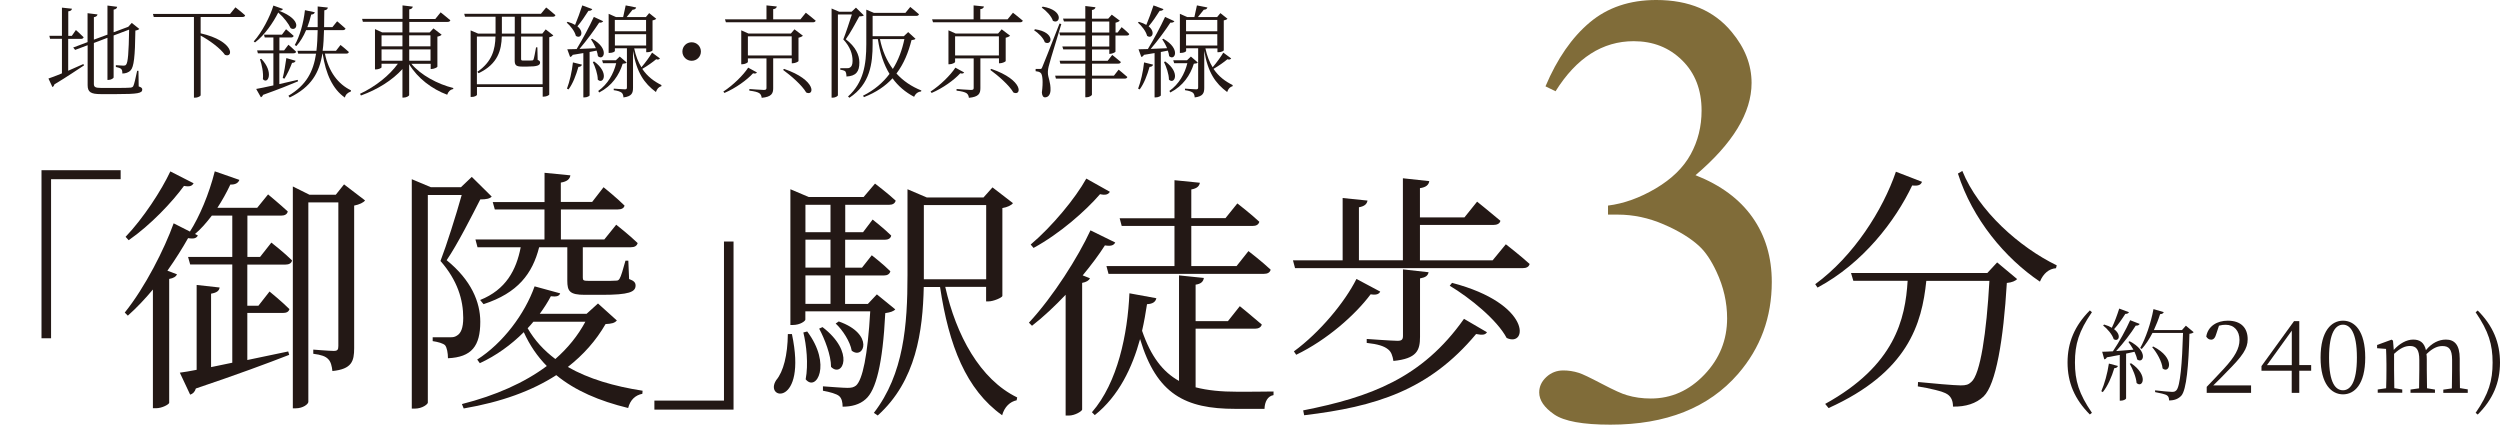
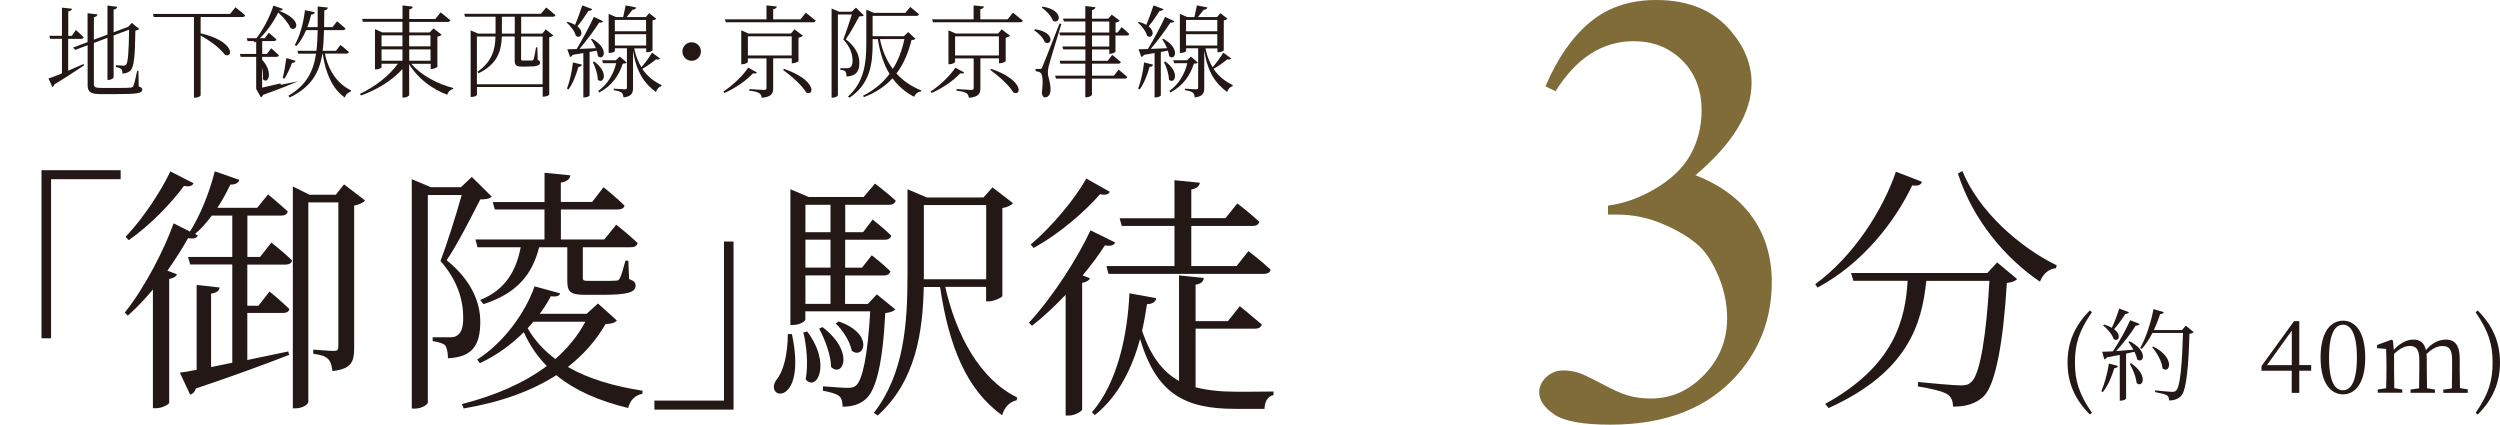
<svg xmlns="http://www.w3.org/2000/svg" id="_レイヤー_2" width="324.08" height="55.05" viewBox="0 0 324.08 55.05">
  <g id="_製作レイヤー">
    <path d="M200.35,11.18c1.51-3.57,3.42-6.33,5.73-8.27,2.31-1.94,5.18-2.91,8.62-2.91,4.25,0,7.51,1.38,9.78,4.14,1.72,2.06,2.58,4.26,2.58,6.61,0,3.86-2.42,7.85-7.27,11.96,3.26,1.28,5.72,3.1,7.39,5.47,1.67,2.37,2.5,5.16,2.5,8.37,0,4.59-1.46,8.56-4.38,11.93-3.81,4.38-9.32,6.57-16.54,6.57-3.57,0-6-.44-7.29-1.33-1.29-.89-1.94-1.84-1.94-2.85,0-.76.31-1.42.92-1.99.61-.57,1.35-.86,2.21-.86.65,0,1.32.1,1.99.31.44.13,1.45.61,3.01,1.43,1.56.82,2.65,1.31,3.25,1.47.96.29,1.99.43,3.09.43,2.66,0,4.97-1.03,6.94-3.09,1.97-2.06,2.95-4.5,2.95-7.31,0-2.06-.46-4.07-1.37-6.02-.68-1.46-1.42-2.57-2.23-3.32-1.12-1.04-2.66-1.99-4.61-2.83-1.96-.85-3.95-1.27-5.98-1.27h-1.25v-1.17c2.06-.26,4.12-1,6.2-2.23,2.07-1.23,3.58-2.7,4.52-4.42.94-1.72,1.41-3.61,1.41-5.67,0-2.68-.84-4.86-2.52-6.51-1.68-1.66-3.77-2.48-6.28-2.48-4.04,0-7.42,2.16-10.13,6.49l-1.29-.63Z" style="fill:#806c39; stroke-width:0px;" />
    <path d="M8.84,9.17c.63-.27,1.29-.57,1.97-.87l.08.18c-.91.59-2.19,1.47-3.84,2.46-.04.16-.13.29-.25.35l-.52-1.11c.36-.12.99-.35,1.75-.67v-4.48h-1.54l-.09-.39h1.63V.99l1.3.14c-.04.18-.14.3-.48.34v3.18h.46l.53-.76s.64.56,1,.94c-.04.14-.16.21-.33.21h-1.67v4.13ZM18,11.21c.35.12.44.22.44.4,0,.47-.56.59-3.38.59h-1.98c-1.3,0-1.72-.25-1.72-1.17v-5.17l-1.62.61-.25-.31,1.86-.7V1.71l1.29.16c-.03.17-.16.31-.47.36v2.91l1.76-.65V.72l1.26.16c-.03.18-.13.31-.46.37v2.93l1.77-.66.12-.04.46-.51.98.78c-.09.1-.25.17-.51.21-.04,3.43-.2,4.7-.61,5.15-.27.3-.68.42-1.08.42,0-.25-.01-.47-.16-.6-.12-.1-.39-.2-.68-.25v-.23c.3.03.77.06.98.06.18,0,.26-.03.34-.12.25-.27.35-1.54.4-4.55l-2.01.76v5.43c0,.12-.35.33-.66.33h-.14v-5.46l-1.76.67v5.3c0,.39.14.53.96.53h1.94c.91,0,1.56-.01,1.85-.04.21-.03.29-.08.36-.2.12-.24.3-1.02.5-1.98h.17l.03,2.03Z" style="fill:#231815; stroke-width:0px;" />
    <path d="M30.52.95s.78.6,1.26,1.04c-.04.14-.14.21-.34.21h-5.43v2.12c4.39,1,4.29,3.25,3.15,2.79-.59-.85-2.01-1.88-3.15-2.5v7.74c0,.09-.31.31-.74.31h-.13V2.2h-5.21l-.1-.39h9.99l.7-.86Z" style="fill:#231815; stroke-width:0px;" />
-     <path d="M36.18,1.4c3.18,1.22,2.25,2.78,1.49,2.24-.25-.55-.83-1.34-1.6-2.02-.65,1.3-1.75,2.92-3.01,3.88l-.17-.13c1.07-1.17,2.15-3.27,2.55-4.65l1.23.44c-.04.14-.16.22-.48.22h0ZM38.64,10.54c-1.04.44-2.52,1.04-4.55,1.76-.04.16-.16.26-.27.31l-.61-1.08c.48-.08,1.28-.25,2.23-.46v-4.16h-2.01l-.1-.38h2.11v-1.67h-1.12l-.1-.37h2.33l.53-.7s.61.51.99.86c-.04.14-.16.21-.34.21h-1.51v1.67h.61l.56-.73s.62.52,1,.91c-.04.13-.16.2-.34.2h-1.84v3.99c.74-.17,1.56-.35,2.38-.55l.04.18ZM33.88,7.63c1.68,1.77.83,3.38.2,2.63.09-.82-.14-1.89-.38-2.59l.18-.04ZM36.65,10.11c.17-.68.35-1.69.47-2.58l1.2.35c-.05.16-.2.27-.46.27-.26.69-.63,1.49-.99,2.05l-.22-.09ZM42.12,6.95c.48,2.34,1.71,3.96,3.38,4.76l-.03.16c-.38.13-.68.38-.76.78-1.56-1.07-2.49-3.06-2.88-5.69h-.04c-.39,2.45-1.42,4.31-4.24,5.68l-.16-.23c2.33-1.37,3.23-3.14,3.58-5.45h-2.31l-.1-.37h2.46c.1-.83.14-1.72.16-2.68h-1.5c-.34.81-.77,1.51-1.26,2.06l-.21-.13c.64-1.13,1.13-2.8,1.32-4.52l1.28.27c-.05.16-.18.29-.47.3-.13.56-.3,1.11-.5,1.63h1.34c.01-.85,0-1.73,0-2.68l1.32.14c-.04.2-.14.31-.46.36-.01.76-.01,1.49-.03,2.18h1.08l.61-.76s.66.55,1.09.94c-.04.14-.17.21-.35.21h-2.44c-.03.96-.06,1.85-.18,2.68h1.73l.59-.76s.68.53,1.08.91c-.03.14-.14.21-.33.21h-2.8Z" style="fill:#231815; stroke-width:0px;" />
+     <path d="M36.18,1.4c3.18,1.22,2.25,2.78,1.49,2.24-.25-.55-.83-1.34-1.6-2.02-.65,1.3-1.75,2.92-3.01,3.88l-.17-.13c1.07-1.17,2.15-3.27,2.55-4.65l1.23.44c-.04.14-.16.22-.48.22h0ZM38.64,10.54c-1.04.44-2.52,1.04-4.55,1.76-.04.16-.16.26-.27.31l-.61-1.08v-4.16h-2.01l-.1-.38h2.11v-1.67h-1.12l-.1-.37h2.33l.53-.7s.61.51.99.86c-.04.14-.16.21-.34.21h-1.51v1.67h.61l.56-.73s.62.52,1,.91c-.04.13-.16.2-.34.2h-1.84v3.99c.74-.17,1.56-.35,2.38-.55l.04.18ZM33.88,7.63c1.68,1.77.83,3.38.2,2.63.09-.82-.14-1.89-.38-2.59l.18-.04ZM36.65,10.11c.17-.68.35-1.69.47-2.58l1.2.35c-.05.16-.2.27-.46.27-.26.69-.63,1.49-.99,2.05l-.22-.09ZM42.12,6.95c.48,2.34,1.71,3.96,3.38,4.76l-.03.16c-.38.13-.68.38-.76.78-1.56-1.07-2.49-3.06-2.88-5.69h-.04c-.39,2.45-1.42,4.31-4.24,5.68l-.16-.23c2.33-1.37,3.23-3.14,3.58-5.45h-2.31l-.1-.37h2.46c.1-.83.14-1.72.16-2.68h-1.5c-.34.81-.77,1.51-1.26,2.06l-.21-.13c.64-1.13,1.13-2.8,1.32-4.52l1.28.27c-.05.16-.18.29-.47.3-.13.56-.3,1.11-.5,1.63h1.34c.01-.85,0-1.73,0-2.68l1.32.14c-.04.2-.14.31-.46.36-.01.76-.01,1.49-.03,2.18h1.08l.61-.76s.66.55,1.09.94c-.04.14-.17.21-.35.21h-2.44c-.03.96-.06,1.85-.18,2.68h1.73l.59-.76s.68.53,1.08.91c-.03.14-.14.21-.33.21h-2.8Z" style="fill:#231815; stroke-width:0px;" />
    <path d="M53.32,8.26c1.21,1.47,3.44,2.66,5.45,3.15l-.03.14c-.35.05-.65.34-.77.73-1.97-.73-3.84-2.14-4.93-3.96v4c0,.12-.36.33-.7.33h-.17v-3.7c-1.32,1.46-3.22,2.65-5.38,3.43l-.12-.22c2.02-.95,3.81-2.38,4.91-3.9h-2.12v.47c0,.08-.38.27-.72.27h-.13V3.77l.93.43h2.63v-1.37h-5.13l-.1-.38h5.24V.7l1.33.16c-.04.18-.14.31-.46.36v1.24h3.38l.69-.86s.77.61,1.26,1.03c-.04.14-.18.21-.36.21h-4.96v1.37h2.63l.5-.53,1.06.82c-.08.1-.29.2-.55.25v3.9c-.01.08-.44.29-.74.29h-.13v-.67h-2.49ZM49.46,4.58v1.43h2.71v-1.43h-2.71ZM49.46,7.87h2.71v-1.47h-2.71v1.47ZM53.04,4.58v1.43h2.76v-1.43h-2.76ZM55.81,7.87v-1.47h-2.76v1.47h2.76Z" style="fill:#231815; stroke-width:0px;" />
    <path d="M67.55,4.36h2.75l.44-.55.99.78c-.09.1-.25.18-.53.24v7.43c0,.05-.31.27-.72.27h-.13v-1.25h-8.52v1.02c0,.06-.27.27-.69.27h-.13V3.94l.98.42h2.25v-2.19h-3.96l-.1-.38h9.94l.68-.82s.74.57,1.2.99c-.03.14-.16.21-.34.21h-4.1v2.19ZM67.55,4.74v2.88c0,.2.04.23.29.23h.57c.27,0,.47,0,.57-.01.08-.01.13-.03.18-.12.07-.17.22-.94.33-1.58h.17l.04,1.63c.23.08.31.18.31.35,0,.34-.34.51-1.62.51h-.76c-.77,0-.91-.23-.91-.81v-3.09h-1.67c-.05,1.71-.47,3.56-3.01,4.76l-.16-.18c1.93-1.32,2.31-2.92,2.35-4.57h-2.41v6.18h8.52v-6.18h-2.8ZM66.73,4.36v-2.19h-1.67v2.19h1.67Z" style="fill:#231815; stroke-width:0px;" />
    <path d="M76.78,1.18c-.07.14-.22.24-.5.22-.43.69-.95,1.45-1.43,2.01.94.77.43,1.68-.2,1.24-.14-.59-.7-1.3-1.19-1.72l.13-.1c.4.12.72.25.96.4.3-.7.65-1.68.93-2.53l1.29.48ZM73.5,11.48c.34-.89.64-2.18.77-3.39l1.17.29c-.05.17-.2.29-.46.29-.3,1.07-.73,2.19-1.28,2.92l-.21-.1ZM76.78,5.04c2.27,1.29,1.47,2.91.73,2.24-.03-.22-.08-.47-.17-.72-.27.05-.57.12-.91.18v5.63c0,.06-.29.26-.69.26h-.12v-5.75c-.42.08-.89.16-1.38.23-.09.17-.21.25-.34.27l-.36-.99c.29,0,.7-.01,1.21-.03.76-1.25,1.67-2.94,2.23-4.17l1.21.56c-.08.13-.26.22-.52.18-.61.95-1.62,2.32-2.55,3.41.64-.03,1.37-.05,2.12-.09-.18-.43-.42-.85-.63-1.16l.17-.08ZM77.02,7.97c2.02,1.47,1.17,3.05.47,2.35,0-.72-.34-1.67-.64-2.28l.17-.07ZM81.23,8.1c-.1.12-.22.14-.51.16-.46,1.47-1.38,2.87-3.05,3.73l-.12-.2c1.23-.87,1.99-2.21,2.33-3.6h-1.71l-.12-.38h1.79l.5-.48.89.77ZM85.54,7.58c-.05.1-.23.2-.48.1-.4.34-1.12.86-1.8,1.25.69,1.02,1.56,1.64,2.49,2.1l-.03.16c-.33.07-.56.34-.69.74-1.5-1.11-2.5-2.51-2.97-5.34v4.78c0,.67-.14,1.13-1.24,1.26-.01-.25-.08-.48-.23-.61-.18-.14-.5-.26-1.03-.33v-.2s1.2.09,1.45.09c.21,0,.26-.07.26-.25v-5.07h-1.56v.35c0,.08-.27.25-.69.25h-.12V1.79l.95.42h.93c.1-.44.23-1.07.33-1.51l1.36.27c-.05.18-.21.29-.47.29-.21.27-.51.64-.76.95h2.49l.42-.51.92.73c-.08.09-.21.16-.48.21v3.88c0,.07-.3.25-.69.25h-.13v-.5h-1.56c.21.99.53,1.8.94,2.45.51-.59,1.11-1.42,1.38-1.9l1.03.76ZM79.7,2.58v1.47h4.05v-1.47h-4.05ZM83.76,5.9v-1.47h-4.05v1.47h4.05Z" style="fill:#231815; stroke-width:0px;" />
    <path d="M89.66,7.88c-.66,0-1.2-.53-1.2-1.2s.53-1.2,1.2-1.2,1.2.53,1.2,1.2-.53,1.2-1.2,1.2Z" style="fill:#231815; stroke-width:0px;" />
    <path d="M98.12,9.4c-.1.13-.21.17-.5.1-.78.86-2.24,1.92-3.71,2.55l-.14-.18c1.26-.82,2.58-2.12,3.22-3.1l1.13.62ZM104.46,1.65s.78.6,1.28,1.03c-.04.14-.18.21-.36.21h-11.28l-.12-.38h5.38V.7l1.34.14c-.03.18-.16.31-.47.35v1.32h3.53l.7-.86ZM100.23,7.57v3.86c0,.68-.2,1.13-1.49,1.25-.03-.26-.12-.47-.31-.6-.21-.14-.61-.25-1.29-.33v-.21s1.56.12,1.88.12c.27,0,.34-.08.34-.26v-3.83h-2.41v.47c0,.08-.38.29-.73.29h-.13V3.93l.94.42h5.49l.47-.55,1.09.83c-.09.1-.33.21-.57.26v3.02c-.01.09-.44.29-.74.29h-.13v-.64h-2.4ZM102.63,7.19v-2.48h-5.68v2.48h5.68ZM101.64,8.93c4.25,1.46,3.94,3.58,2.87,3.06-.53-.93-1.98-2.19-3-2.93l.13-.13Z" style="fill:#231815; stroke-width:0px;" />
    <path d="M111.98,1.99c-.1.1-.29.13-.59.14-.42.77-1.2,2.22-1.75,2.96,1.29.98,1.76,2.05,1.76,3.01.01,1.19-.44,1.76-1.67,1.82,0-.27-.06-.56-.16-.68-.1-.08-.35-.17-.64-.2v-.2h.9c.17,0,.25-.01.35-.08.22-.12.34-.39.34-.87,0-.89-.31-1.82-1.2-2.78.31-.78.79-2.24,1.11-3.23h-1.81v10.48c0,.06-.26.3-.68.3h-.14V1.1l.98.42h1.62l.56-.53,1.02,1ZM118.68,5.03c-.09.1-.23.14-.52.17-.4,1.59-.99,3.06-1.95,4.33.87.96,1.95,1.69,3.23,2.2l-.04.13c-.38.03-.72.26-.9.69-1.15-.61-2.07-1.39-2.8-2.4-.91.99-2.11,1.82-3.7,2.44l-.13-.18c1.46-.73,2.59-1.69,3.44-2.83-.74-1.21-1.24-2.7-1.51-4.51h-.68v.64c0,2.49-.31,5.19-3.01,6.96l-.18-.16c2.02-1.82,2.37-4.17,2.37-6.79V1.25l.99.42h4.08l.63-.77s.69.55,1.13.95c-.04.14-.17.21-.35.21h-5.66v2.63h4.05l.56-.53.95.87ZM114.07,5.06c.31,1.54.89,2.83,1.67,3.88.73-1.16,1.21-2.48,1.5-3.88h-3.17Z" style="fill:#231815; stroke-width:0px;" />
    <path d="M124.98,9.4c-.1.13-.21.17-.5.1-.78.86-2.24,1.92-3.71,2.55l-.14-.18c1.26-.82,2.58-2.12,3.22-3.1l1.13.62ZM131.31,1.65s.78.6,1.28,1.03c-.04.14-.18.21-.36.21h-11.28l-.12-.38h5.38V.7l1.34.14c-.03.18-.16.31-.47.35v1.32h3.53l.7-.86ZM127.09,7.57v3.86c0,.68-.2,1.13-1.49,1.25-.03-.26-.12-.47-.31-.6-.21-.14-.61-.25-1.29-.33v-.21s1.56.12,1.88.12c.27,0,.34-.08.34-.26v-3.83h-2.41v.47c0,.08-.38.29-.73.29h-.13V3.93l.94.42h5.49l.47-.55,1.09.83c-.09.1-.33.21-.57.26v3.02c-.01.09-.44.29-.74.29h-.13v-.64h-2.4ZM129.49,7.19v-2.48h-5.68v2.48h5.68ZM128.5,8.93c4.25,1.46,3.94,3.58,2.87,3.06-.53-.93-1.98-2.19-3-2.93l.13-.13Z" style="fill:#231815; stroke-width:0px;" />
    <path d="M134.16,3.79c2.72.39,2.2,2.23,1.28,1.69-.18-.57-.85-1.21-1.39-1.56l.12-.13ZM137.58,3.12c-.47,1.6-1.42,4.6-1.56,5.21-.12.4-.2.81-.18,1.15.01.57.38,1.19.34,2.25-.03.53-.29.89-.72.89-.23,0-.38-.23-.4-.64.18-1.33.1-2.37-.18-2.55-.17-.13-.35-.17-.63-.2v-.29h.56c.16,0,.21,0,.31-.26q.21-.47,2.23-5.63l.23.07ZM135.17.86c2.81.46,2.27,2.37,1.32,1.84-.18-.61-.89-1.33-1.45-1.72l.13-.12ZM143.8,6.97v-.56h-2.24v1.47h2.03l.59-.76s.7.55,1.12.92c-.04.14-.16.21-.34.21h-3.4v1.56h2.84l.61-.78s.7.56,1.13.95c-.04.14-.16.21-.34.21h-4.25v2.07c0,.13-.36.35-.69.35h-.17v-2.42h-3.81l-.1-.38h3.91v-1.56h-3.24l-.09-.38h3.34v-1.47h-2.87l-.12-.38h2.98v-1.43h-3.27l-.1-.38h3.38v-1.43h-2.78l-.12-.37h2.89V.78l1.32.16c-.04.18-.14.31-.46.36v1.12h2.11l.46-.52,1.04.78c-.09.1-.29.21-.55.26v1.28h.27l.52-.7s.63.51.99.89c-.03.14-.16.2-.34.2h-1.45v2.1c-.01.06-.44.27-.7.27h-.12ZM141.56,4.22h2.24v-1.43h-2.24v1.43ZM143.8,6.03v-1.43h-2.24v1.43h2.24Z" style="fill:#231815; stroke-width:0px;" />
    <path d="M150.83,1.18c-.07.14-.22.24-.5.22-.43.69-.95,1.45-1.43,2.01.94.77.43,1.68-.2,1.24-.14-.59-.7-1.3-1.19-1.72l.13-.1c.4.12.72.25.96.4.3-.7.65-1.68.93-2.53l1.29.48ZM147.54,11.48c.34-.89.64-2.18.77-3.39l1.17.29c-.05.17-.2.29-.46.29-.3,1.07-.73,2.19-1.28,2.92l-.21-.1ZM150.83,5.04c2.27,1.29,1.47,2.91.73,2.24-.03-.22-.08-.47-.17-.72-.27.05-.57.12-.91.18v5.63c0,.06-.29.26-.69.26h-.12v-5.75c-.42.08-.89.16-1.38.23-.09.17-.21.25-.34.27l-.36-.99c.29,0,.7-.01,1.21-.03.76-1.25,1.67-2.94,2.23-4.17l1.21.56c-.08.13-.26.22-.52.18-.61.95-1.62,2.32-2.55,3.41.64-.03,1.37-.05,2.12-.09-.18-.43-.42-.85-.63-1.16l.17-.08ZM151.06,7.97c2.02,1.47,1.17,3.05.47,2.35,0-.72-.34-1.67-.64-2.28l.17-.07ZM155.27,8.1c-.1.12-.22.14-.51.16-.46,1.47-1.38,2.87-3.05,3.73l-.12-.2c1.23-.87,1.99-2.21,2.33-3.6h-1.71l-.12-.38h1.79l.5-.48.89.77ZM159.59,7.58c-.05.1-.23.2-.48.1-.4.34-1.12.86-1.8,1.25.69,1.02,1.56,1.64,2.49,2.1l-.03.16c-.33.07-.56.34-.69.74-1.5-1.11-2.5-2.51-2.97-5.34v4.78c0,.67-.14,1.13-1.24,1.26-.01-.25-.08-.48-.23-.61-.18-.14-.5-.26-1.03-.33v-.2s1.2.09,1.45.09c.21,0,.26-.07.26-.25v-5.07h-1.56v.35c0,.08-.27.25-.69.25h-.12V1.79l.95.42h.93c.1-.44.23-1.07.33-1.51l1.36.27c-.05.18-.21.29-.47.29-.21.27-.51.64-.76.95h2.49l.42-.51.92.73c-.08.09-.21.16-.48.21v3.88c0,.07-.3.25-.69.25h-.13v-.5h-1.56c.21.99.53,1.8.94,2.45.51-.59,1.11-1.42,1.38-1.9l1.03.76ZM153.75,2.58v1.47h4.05v-1.47h-4.05ZM157.8,5.9v-1.47h-4.05v1.47h4.05Z" style="fill:#231815; stroke-width:0px;" />
    <path d="M102.66,43.31c2.01,9.52-3.69,8.52-2.04,5.97.94-1.11,1.48-3.25,1.51-5.97h.54ZM116.07,40.09c-.23.27-.64.4-1.31.5-.33,6.6-1.21,10.02-2.55,11.16-.77.7-1.84.97-2.98.97,0-.54-.1-1.07-.44-1.37-.33-.3-1.24-.54-2.11-.7v-.57c1.01.07,2.58.2,3.18.2.54,0,.8-.07,1.11-.3.84-.74,1.51-3.86,1.84-9.62h-8.41v1.07c0,.17-.64.7-1.64.7h-.3v-17.6l2.38,1.01h7.11l1.48-1.74s1.64,1.24,2.68,2.21c-.1.37-.4.54-.87.54h-5.67v3.55h2.31l1.24-1.64s1.54,1.21,2.41,2.08c-.07.37-.4.54-.84.54h-5.13v3.62h2.18l1.27-1.61s1.51,1.17,2.41,2.08c-.1.37-.4.54-.84.54h-5.03v3.69h2.95l1.17-1.24,2.38,1.94ZM104.64,42.97c3.22,4.29,1.17,7.88-.2,6.2.37-1.94.1-4.46-.3-6.07l.5-.13ZM104.41,26.55v3.55h3.25v-3.55h-3.25ZM107.66,31.07h-3.25v3.62h3.25v-3.62ZM104.41,39.39h3.25v-3.69h-3.25v3.69ZM106.62,42.4c4.29,3.29,2.58,6.64,1.11,5.16,0-1.54-.84-3.65-1.54-4.96l.44-.2ZM108.73,41.67c4.69,1.64,3.25,5.03,1.68,3.79-.2-1.17-1.17-2.68-2.08-3.52l.4-.27ZM122.54,37.21c1.41,6.24,4.49,11.97,9.32,14.31l-.07.37c-.84.17-1.58.84-1.88,1.94-4.66-3.32-6.91-9.02-8.05-16.63h-2.11c-.13,5.7-.97,12.17-5.97,16.66l-.5-.34c3.89-5.03,4.36-11.43,4.36-17.83v-11.16l2.51,1.07h7.34l1.17-1.31,2.65,2.04c-.17.27-.74.54-1.37.64v11.4c-.03.2-1.14.7-1.81.7h-.3v-1.88h-5.3ZM119.76,36.2h8.08v-9.62h-8.08v9.62Z" style="fill:#231815; stroke-width:0px;" />
    <path d="M144.57,31.44c-.2.37-.54.5-1.34.37-.74,1.17-1.74,2.51-2.88,3.89l.94.37c-.13.3-.47.5-1.01.6v16.43c-.03.2-.91.77-1.74.77h-.4v-15.66c-1.37,1.44-2.85,2.85-4.36,4.02l-.4-.4c3.18-3.42,6.4-8.55,7.98-11.97l3.22,1.58ZM143.87,24.87c-.2.33-.54.47-1.27.3-1.88,2.18-5.23,5.13-8.62,6.97l-.37-.44c2.78-2.35,5.8-6,7.21-8.55l3.05,1.71ZM155,50.21c1.54.4,3.32.57,5.36.57,1.11,0,3.42,0,4.73-.03v.47c-.77.13-1.14.87-1.17,1.78h-3.79c-6.47,0-10.19-1.88-12.34-9.05-1.01,3.69-2.75,7.38-5.87,9.86l-.37-.37c3.35-3.85,4.63-10.16,4.86-15.42l3.49.64c-.1.47-.47.74-1.21.77-.17,1.11-.37,2.28-.64,3.45,1.14,3.32,2.68,5.33,4.79,6.5v-13.68l3.22.33c-.07.44-.33.77-1.07.87v4.73h4.19l1.54-1.94s1.74,1.41,2.85,2.38c-.1.37-.44.54-.9.54h-7.68v7.61ZM145.14,28.29h7.11v-4.93l3.29.33c-.07.44-.37.74-1.11.87v3.72h4.43l1.54-1.91s1.74,1.34,2.85,2.38c-.1.37-.4.54-.87.54h-7.95v5.2h5.87l1.54-1.94s1.78,1.37,2.88,2.41c-.1.37-.4.54-.87.54h-20.15l-.27-1.01h8.82v-5.2h-6.84l-.27-1.01Z" style="fill:#231815; stroke-width:0px;" />
-     <path d="M195.21,31.67s1.91,1.48,3.08,2.55c-.1.37-.4.54-.91.54h-29.5l-.27-1.01h6.44v-8.08l3.22.33c-.07.44-.37.74-1.11.87v6.87h5.7v-10.63l3.42.37c-.07.47-.4.8-1.21.91v3.79h5.77l1.64-2.04s1.84,1.48,3.02,2.48c-.07.37-.44.54-.91.54h-9.52v4.59h9.42l1.71-2.08ZM178.92,37.81c-.17.3-.47.47-1.24.34-1.98,2.65-5.63,5.9-9.65,7.84l-.3-.44c3.35-2.45,6.6-6.37,8.11-9.39l3.08,1.64ZM168.93,53.2c8.65-1.71,15.42-4.16,20.85-11.87l2.98,1.74c-.2.33-.57.4-1.41.23-6.07,7.27-12.97,9.42-22.29,10.53l-.13-.64ZM177.18,43.94s3.32.24,3.99.24c.54,0,.7-.17.7-.64v-8.62l3.32.37c-.1.47-.4.67-1.11.8v7.58c0,1.74-.4,2.82-3.45,3.12-.1-.64-.27-1.21-.74-1.54-.47-.37-1.24-.64-2.72-.8v-.5ZM188.24,36.67c10.39,2.72,9.79,8.42,7.07,7.14-1.24-2.35-4.76-5.2-7.38-6.77l.3-.37Z" style="fill:#231815; stroke-width:0px;" />
    <path d="M249.15,23.57c-.13.37-.44.57-1.27.47-2.18,4.59-6.37,10.09-12.27,13.24l-.3-.44c5-3.65,8.78-9.65,10.46-14.58l3.39,1.31ZM258.91,34.03l2.58,2.15c-.23.23-.67.44-1.34.5-.44,7.38-1.41,13.17-3.02,14.72-.97.91-2.31,1.34-3.96,1.31,0-.64-.17-1.24-.74-1.61-.54-.37-2.31-.77-3.82-1.01l.03-.57c1.71.17,4.69.44,5.53.44.7,0,1.01-.1,1.37-.44,1.17-.97,1.98-6.4,2.35-13.11h-8.18c-.57,5.56-2.35,11.83-12.67,16.49l-.44-.54c9.05-5,10.39-11,10.69-15.96h-7.04l-.3-1.01h17.67l1.27-1.37ZM254.38,22.16c2.11,5.2,7.41,9.89,12.24,12.24l-.1.37c-.9.07-1.64.67-2.08,1.74-4.53-3.05-8.75-8.11-10.63-14.01l.57-.34Z" style="fill:#231815; stroke-width:0px;" />
    <path d="M5.38,22.06h10.26v1.17H6.62v20.62h-1.24v-21.79Z" style="fill:#231815; stroke-width:0px;" />
    <path d="M35.18,31.45s1.68,1.31,2.68,2.31c-.07.37-.4.54-.87.54h-4.93v5.33h1.44l1.44-1.84s1.61,1.31,2.58,2.28c-.1.37-.4.5-.87.5h-4.59v6.1l5.3-1.11.13.44c-2.85,1.11-6.81,2.58-12.1,4.36-.13.44-.4.7-.74.8l-1.34-2.85c.57-.07,1.31-.2,2.18-.37v-11l2.98.33c-.07.44-.37.67-1.11.8v9.52l2.75-.57v-12.74h-5.46l-.27-.97h5.73v-5.36h-2.65c-.7.91-1.41,1.74-2.18,2.38l.37.2c-.2.34-.47.47-1.27.34-.7,1.24-1.61,2.71-2.68,4.22l1.24.47c-.13.3-.44.5-1.01.6v16.06c-.03.2-.91.7-1.71.7h-.4v-15.39c-1.01,1.21-2.11,2.38-3.25,3.39l-.4-.4c2.65-3.29,5.16-8.28,6.34-11.57l2.11,1.07c1.24-1.94,2.48-4.86,3.22-7.81l3.19,1.11c-.13.37-.5.64-1.17.6-.5,1.07-1.07,2.08-1.68,3.02h5.16l1.41-1.74s1.58,1.31,2.55,2.21c-.07.37-.4.54-.84.54h-4.39v5.36h1.64l1.48-1.88ZM25.09,23.77c-.2.33-.47.47-1.24.33-1.54,2.11-4.32,5.06-7.17,7.04l-.4-.44c2.28-2.38,4.66-6.03,5.8-8.48l3.02,1.54ZM47.32,25.98c-.17.27-.74.54-1.41.67v18.47c0,1.71-.3,2.72-2.82,2.98-.07-.64-.2-1.21-.54-1.54-.34-.37-.91-.57-1.94-.7v-.54s2.15.17,2.65.17.6-.17.6-.64v-18.61h-3.89v25.85c0,.3-.7.84-1.64.84h-.37v-28.76l2.15,1.07h3.42l1.07-1.34,2.72,2.08Z" style="fill:#231815; stroke-width:0px;" />
    <path d="M63.74,25.48c-.23.27-.7.37-1.48.37-1.04,2.04-2.98,5.87-4.36,7.88,3.19,2.58,4.36,5.43,4.36,7.98,0,3.15-1.11,4.59-4.19,4.73,0-.67-.13-1.38-.37-1.68-.23-.24-.91-.44-1.61-.54v-.5h2.28c.37,0,.57-.03.84-.2.54-.3.84-1,.84-2.31,0-2.35-.74-4.86-2.95-7.38.8-2.08,2.01-5.9,2.75-8.55h-4.39v26.92c0,.17-.67.77-1.71.77h-.37v-29.74l2.48,1.04h3.89l1.41-1.34,2.58,2.55ZM79.94,41.57c-.27.3-.64.4-1.44.44-1.24,2.15-2.88,3.99-4.89,5.56,2.68,1.54,6,2.51,9.69,3.08l-.03.4c-.91.17-1.58.8-1.84,1.84-3.75-.91-6.87-2.25-9.32-4.26-3.15,2.04-7.14,3.49-12,4.32l-.23-.57c4.36-1.11,8.08-2.75,11-4.93-1.21-1.24-2.21-2.68-2.98-4.39-1.64,1.64-3.59,3.05-5.7,4.02l-.34-.47c3.32-2.11,6.17-5.9,7.44-9.49l3.32.91c-.13.33-.4.47-1.21.37-.4.77-.9,1.54-1.44,2.28h6.07l1.48-1.34,2.45,2.21ZM63.88,26.19h6.71v-3.79l3.35.33c-.07.47-.4.8-1.24.94v2.51h4.06l1.48-1.91s1.71,1.37,2.72,2.38c-.07.34-.4.5-.87.5h-7.38v3.89h5.63l1.54-1.91s1.71,1.34,2.78,2.38c-.1.37-.4.54-.87.54h-6.24v3.92c0,.37.07.44.77.44h1.81c.77,0,1.44,0,1.71-.03.23,0,.33-.03.47-.24.2-.3.47-1.27.77-2.35h.37l.1,2.38c.64.23.84.47.84.84,0,.84-.84,1.21-4.36,1.21h-2.21c-1.98,0-2.28-.47-2.28-1.84v-4.33h-3.65c-.87,3.42-2.75,5.93-7.21,7.38l-.44-.54c3.35-1.34,4.69-3.89,5.26-6.84h-5.6l-.27-1.01h8.95v-3.89h-6.44l-.27-.97ZM69.14,41.71c-.23.27-.47.57-.74.84.91,1.58,2.11,2.88,3.59,3.99,1.61-1.41,2.92-3.02,3.89-4.83h-6.74Z" style="fill:#231815; stroke-width:0px;" />
    <path d="M95.09,53.1h-10.26v-1.17h9.02v-20.62h1.24v21.79Z" style="fill:#231815; stroke-width:0px;" />
    <path d="M271.18,53.51l-.27.22c-1.97-1.97-2.89-4.13-2.89-6.74s.93-4.78,2.89-6.75l.27.23c-1.71,2.48-2.2,4.16-2.2,6.52s.51,4.05,2.2,6.52Z" style="fill:#231815; stroke-width:0px;" />
    <path d="M272.4,50.71c.4-.91.79-2.29.98-3.58l1.17.31c-.05.16-.18.27-.47.29-.34,1.15-.86,2.32-1.49,3.1l-.2-.12ZM276.06,44.23c2.5,1.3,1.79,3,.98,2.36-.05-.3-.18-.64-.34-.99-.34.08-.7.16-1.09.24v5.81c0,.08-.29.29-.69.29h-.13v-5.93c-.51.1-1.07.21-1.67.31-.08.16-.2.25-.34.26l-.27-.98c.31,0,.79-.03,1.39-.06.81-1.2,1.71-2.83,2.24-4.03l1.23.48c-.06.14-.25.25-.51.22-.6.96-1.59,2.27-2.54,3.3.66-.05,1.43-.12,2.24-.18-.21-.36-.44-.73-.65-1l.16-.09ZM275.98,40.47c-.05.13-.21.23-.47.22-.44.69-.95,1.43-1.46,1.98,1.04.78.57,1.71-.05,1.29-.18-.6-.82-1.34-1.37-1.77l.13-.12c.42.12.74.26,1,.42.34-.69.69-1.63.96-2.49l1.25.47ZM276.27,47.1c2.28,1.55,1.49,3.27.7,2.55-.06-.78-.51-1.82-.89-2.5l.18-.05ZM284.37,43.06c-.09.1-.26.18-.55.21-.1,4.1-.39,7.25-1.04,8.01-.39.43-.91.63-1.6.63,0-.27-.05-.51-.26-.65-.23-.17-.94-.31-1.55-.43v-.23c.7.08,1.86.2,2.19.2.3,0,.4-.05.56-.2.51-.48.76-3.62.87-7.44h-3.96c-.42.81-.89,1.52-1.39,2.08l-.2-.13c.7-1.24,1.37-3.17,1.72-5.04l1.33.39c-.06.16-.21.26-.47.26-.23.72-.51,1.42-.81,2.07h3.64l.51-.57,1.02.85ZM279.13,44.92c2.94,1.49,2.11,3.61,1.21,2.84-.08-.91-.76-2.06-1.35-2.76l.14-.08Z" style="fill:#231815; stroke-width:0px;" />
-     <path d="M291.81,49.95v.98h-5.75v-.78c.81-.83,1.62-1.71,2.24-2.37,1.43-1.55,2.01-2.62,2.01-3.71,0-1.17-.68-1.97-1.8-1.97-.25,0-.55.03-.86.12l-.33,1c-.16.56-.35.81-.69.81-.29,0-.48-.16-.63-.4.22-1.37,1.43-2.06,2.79-2.06,1.76,0,2.58.98,2.58,2.41,0,1.2-.63,2.14-2.71,4.22-.36.39-1.03,1.06-1.75,1.76h4.89Z" style="fill:#231815; stroke-width:0px;" />
    <path d="M299.6,48.06h-1.54v2.87h-.98v-2.87h-3.92v-.6l4.22-5.83h.68v5.69h1.54v.73ZM297.09,47.33v-4.47l-3.22,4.47h3.22Z" style="fill:#231815; stroke-width:0px;" />
    <path d="M306.61,46.36c0,3.48-1.41,4.76-2.88,4.76s-2.91-1.28-2.91-4.76,1.42-4.79,2.91-4.79,2.88,1.3,2.88,4.79ZM303.73,50.59c.91,0,1.8-.94,1.8-4.24s-.89-4.26-1.8-4.26-1.81.91-1.81,4.26.87,4.24,1.81,4.24Z" style="fill:#231815; stroke-width:0px;" />
    <path d="M319.9,50.51v.42h-3.17v-.42l1.11-.16c.01-.73.03-1.72.03-2.4v-1.33c0-1.36-.43-1.76-1.25-1.76-.61,0-1.26.25-2.07,1.04.03.21.04.44.04.69v1.36c0,.68.01,1.67.03,2.38l1.03.17v.42h-3.17v-.42l1.11-.16c.01-.72.03-1.72.03-2.4v-1.3c0-1.33-.4-1.79-1.21-1.79-.64,0-1.25.27-2.06,1.02v2.07c0,.66.01,1.67.03,2.38l1.03.17v.42h-3.18v-.42l1.09-.16c.03-.73.04-1.73.04-2.4v-.72c0-.83-.03-1.38-.05-1.98l-1.16-.09v-.42l1.88-.69.18.13.1,1.2c.74-.82,1.65-1.34,2.52-1.34s1.43.4,1.65,1.37c.76-.93,1.68-1.37,2.59-1.37,1.12,0,1.79.69,1.79,2.45v1.46c0,.68.01,1.67.03,2.38l1.03.17Z" style="fill:#231815; stroke-width:0px;" />
    <path d="M320.92,40.48l.27-.23c1.97,1.97,2.89,4.14,2.89,6.75s-.92,4.77-2.89,6.74l-.27-.22c1.71-2.48,2.2-4.17,2.2-6.52s-.51-4.05-2.2-6.52Z" style="fill:#231815; stroke-width:0px;" />
    <rect y=".02" width="324" height="55" style="fill:none; stroke-width:0px;" />
  </g>
</svg>